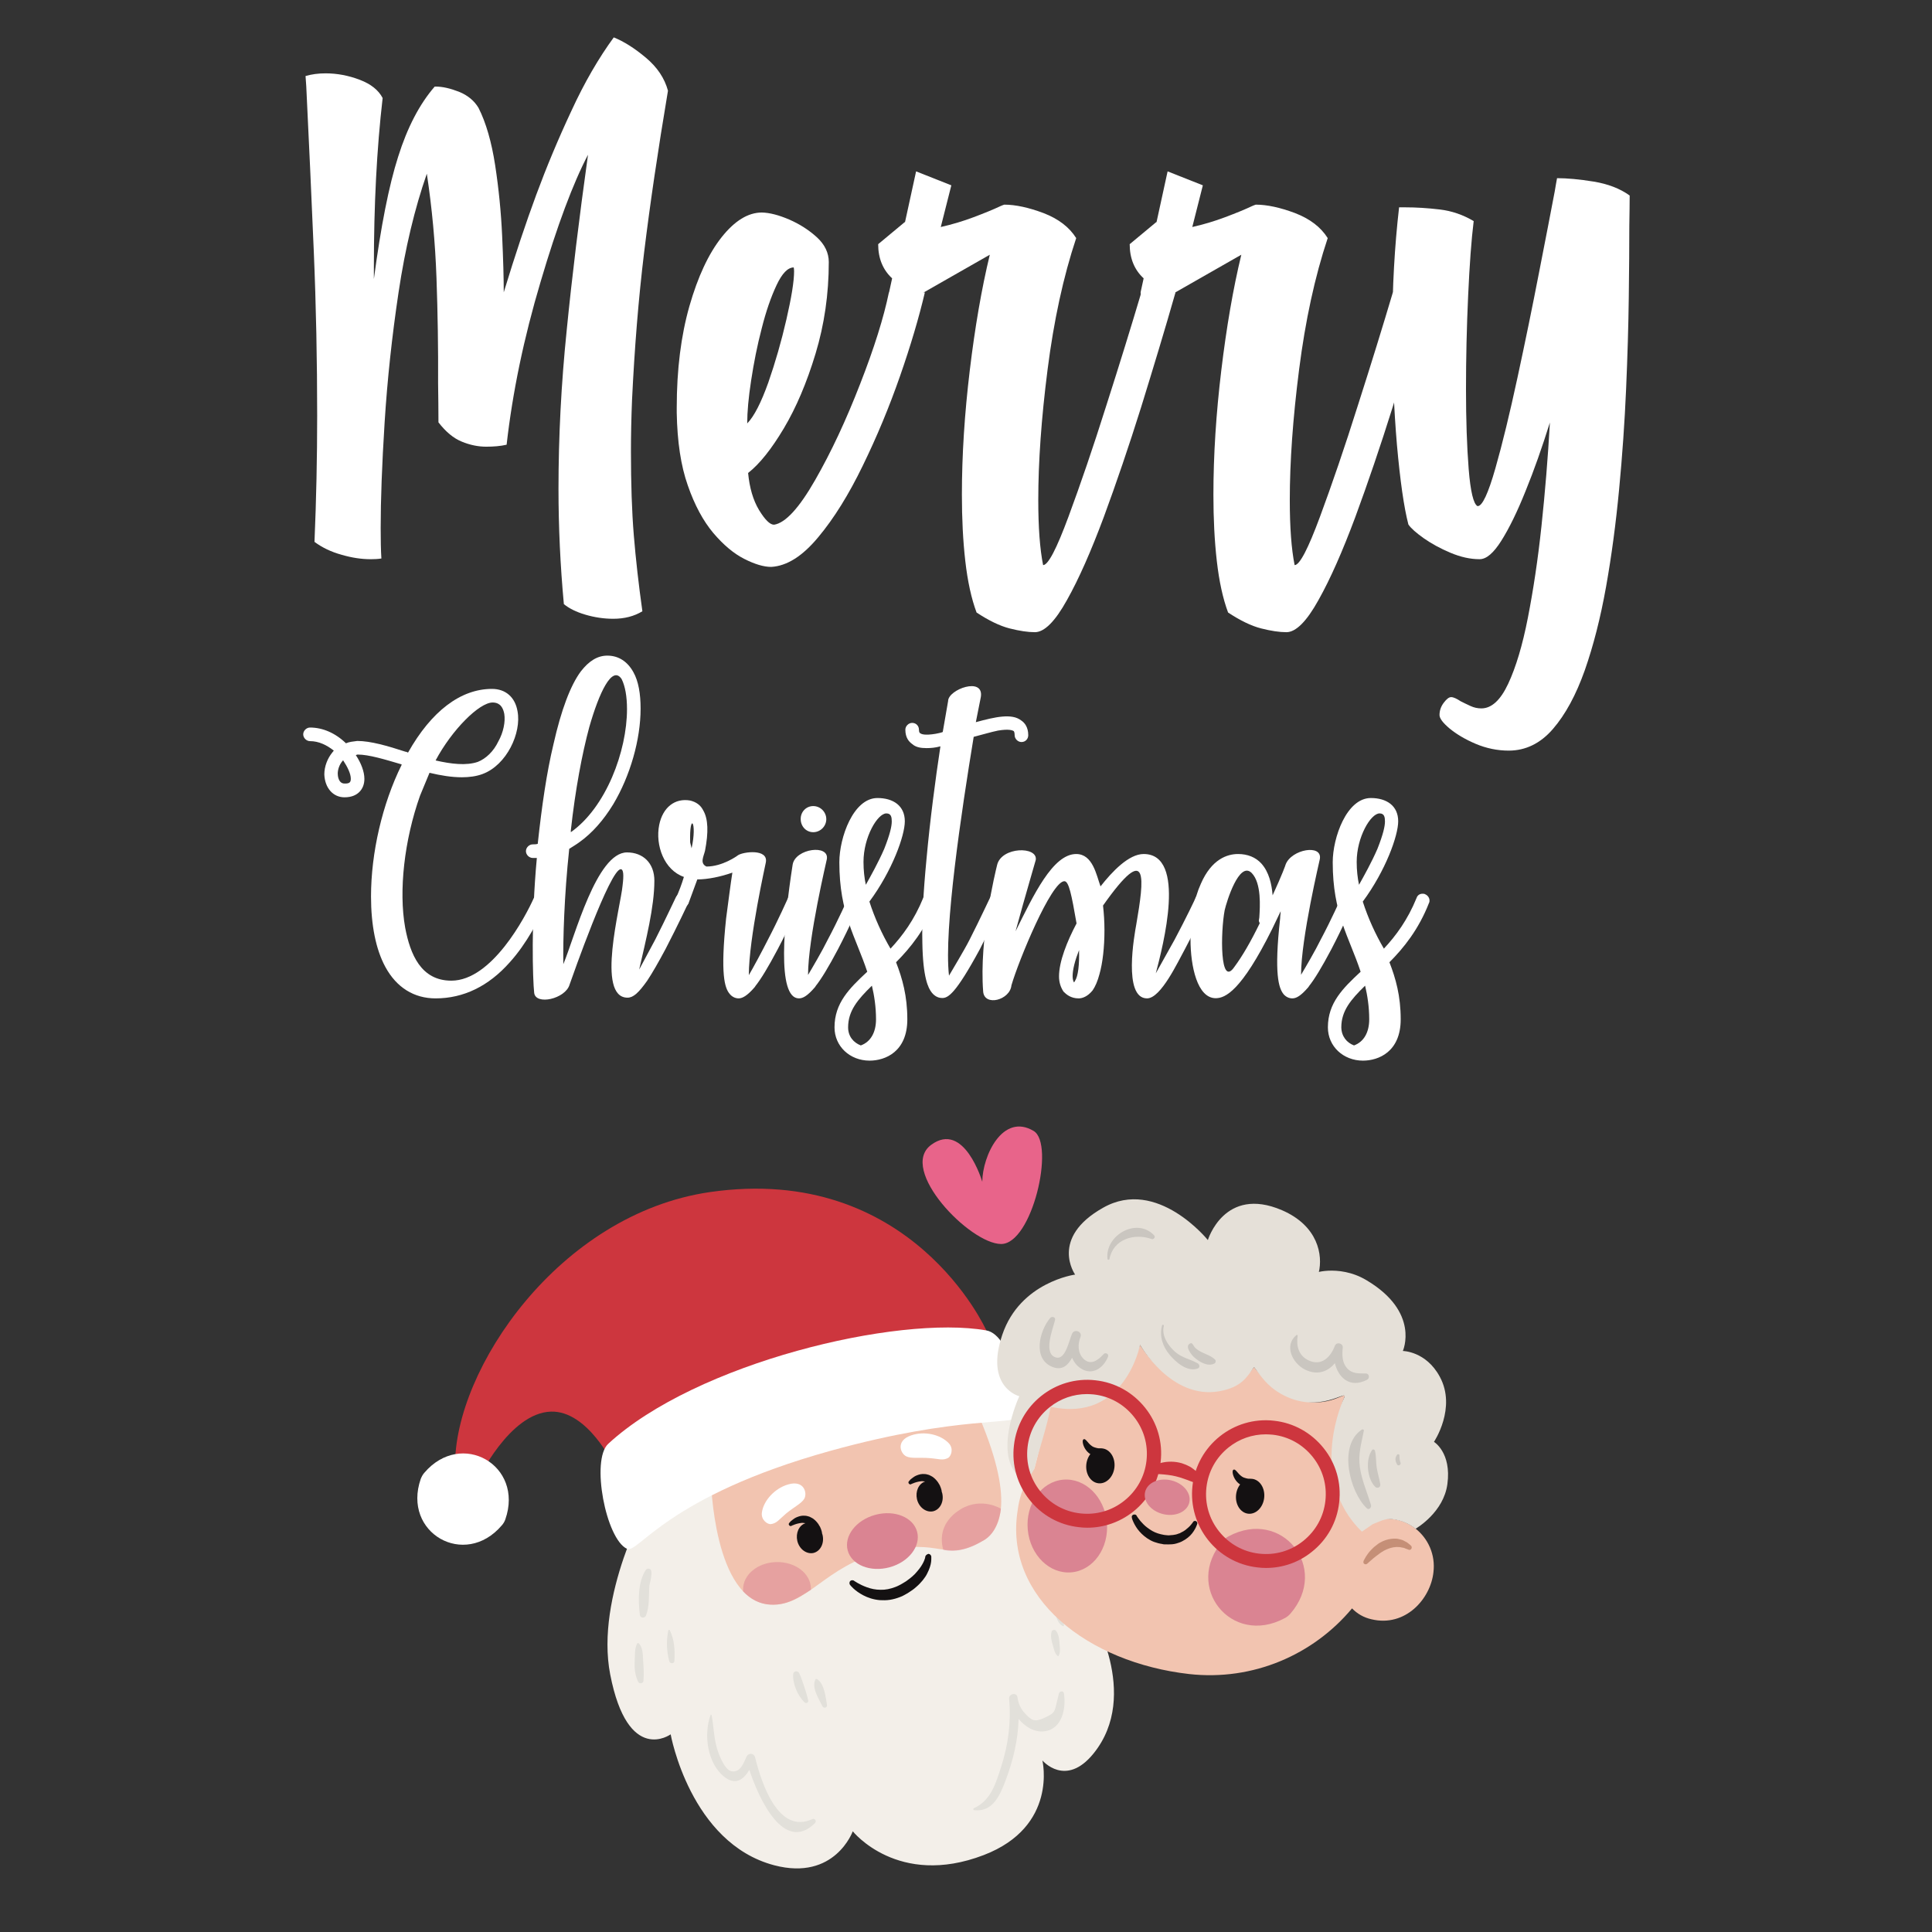
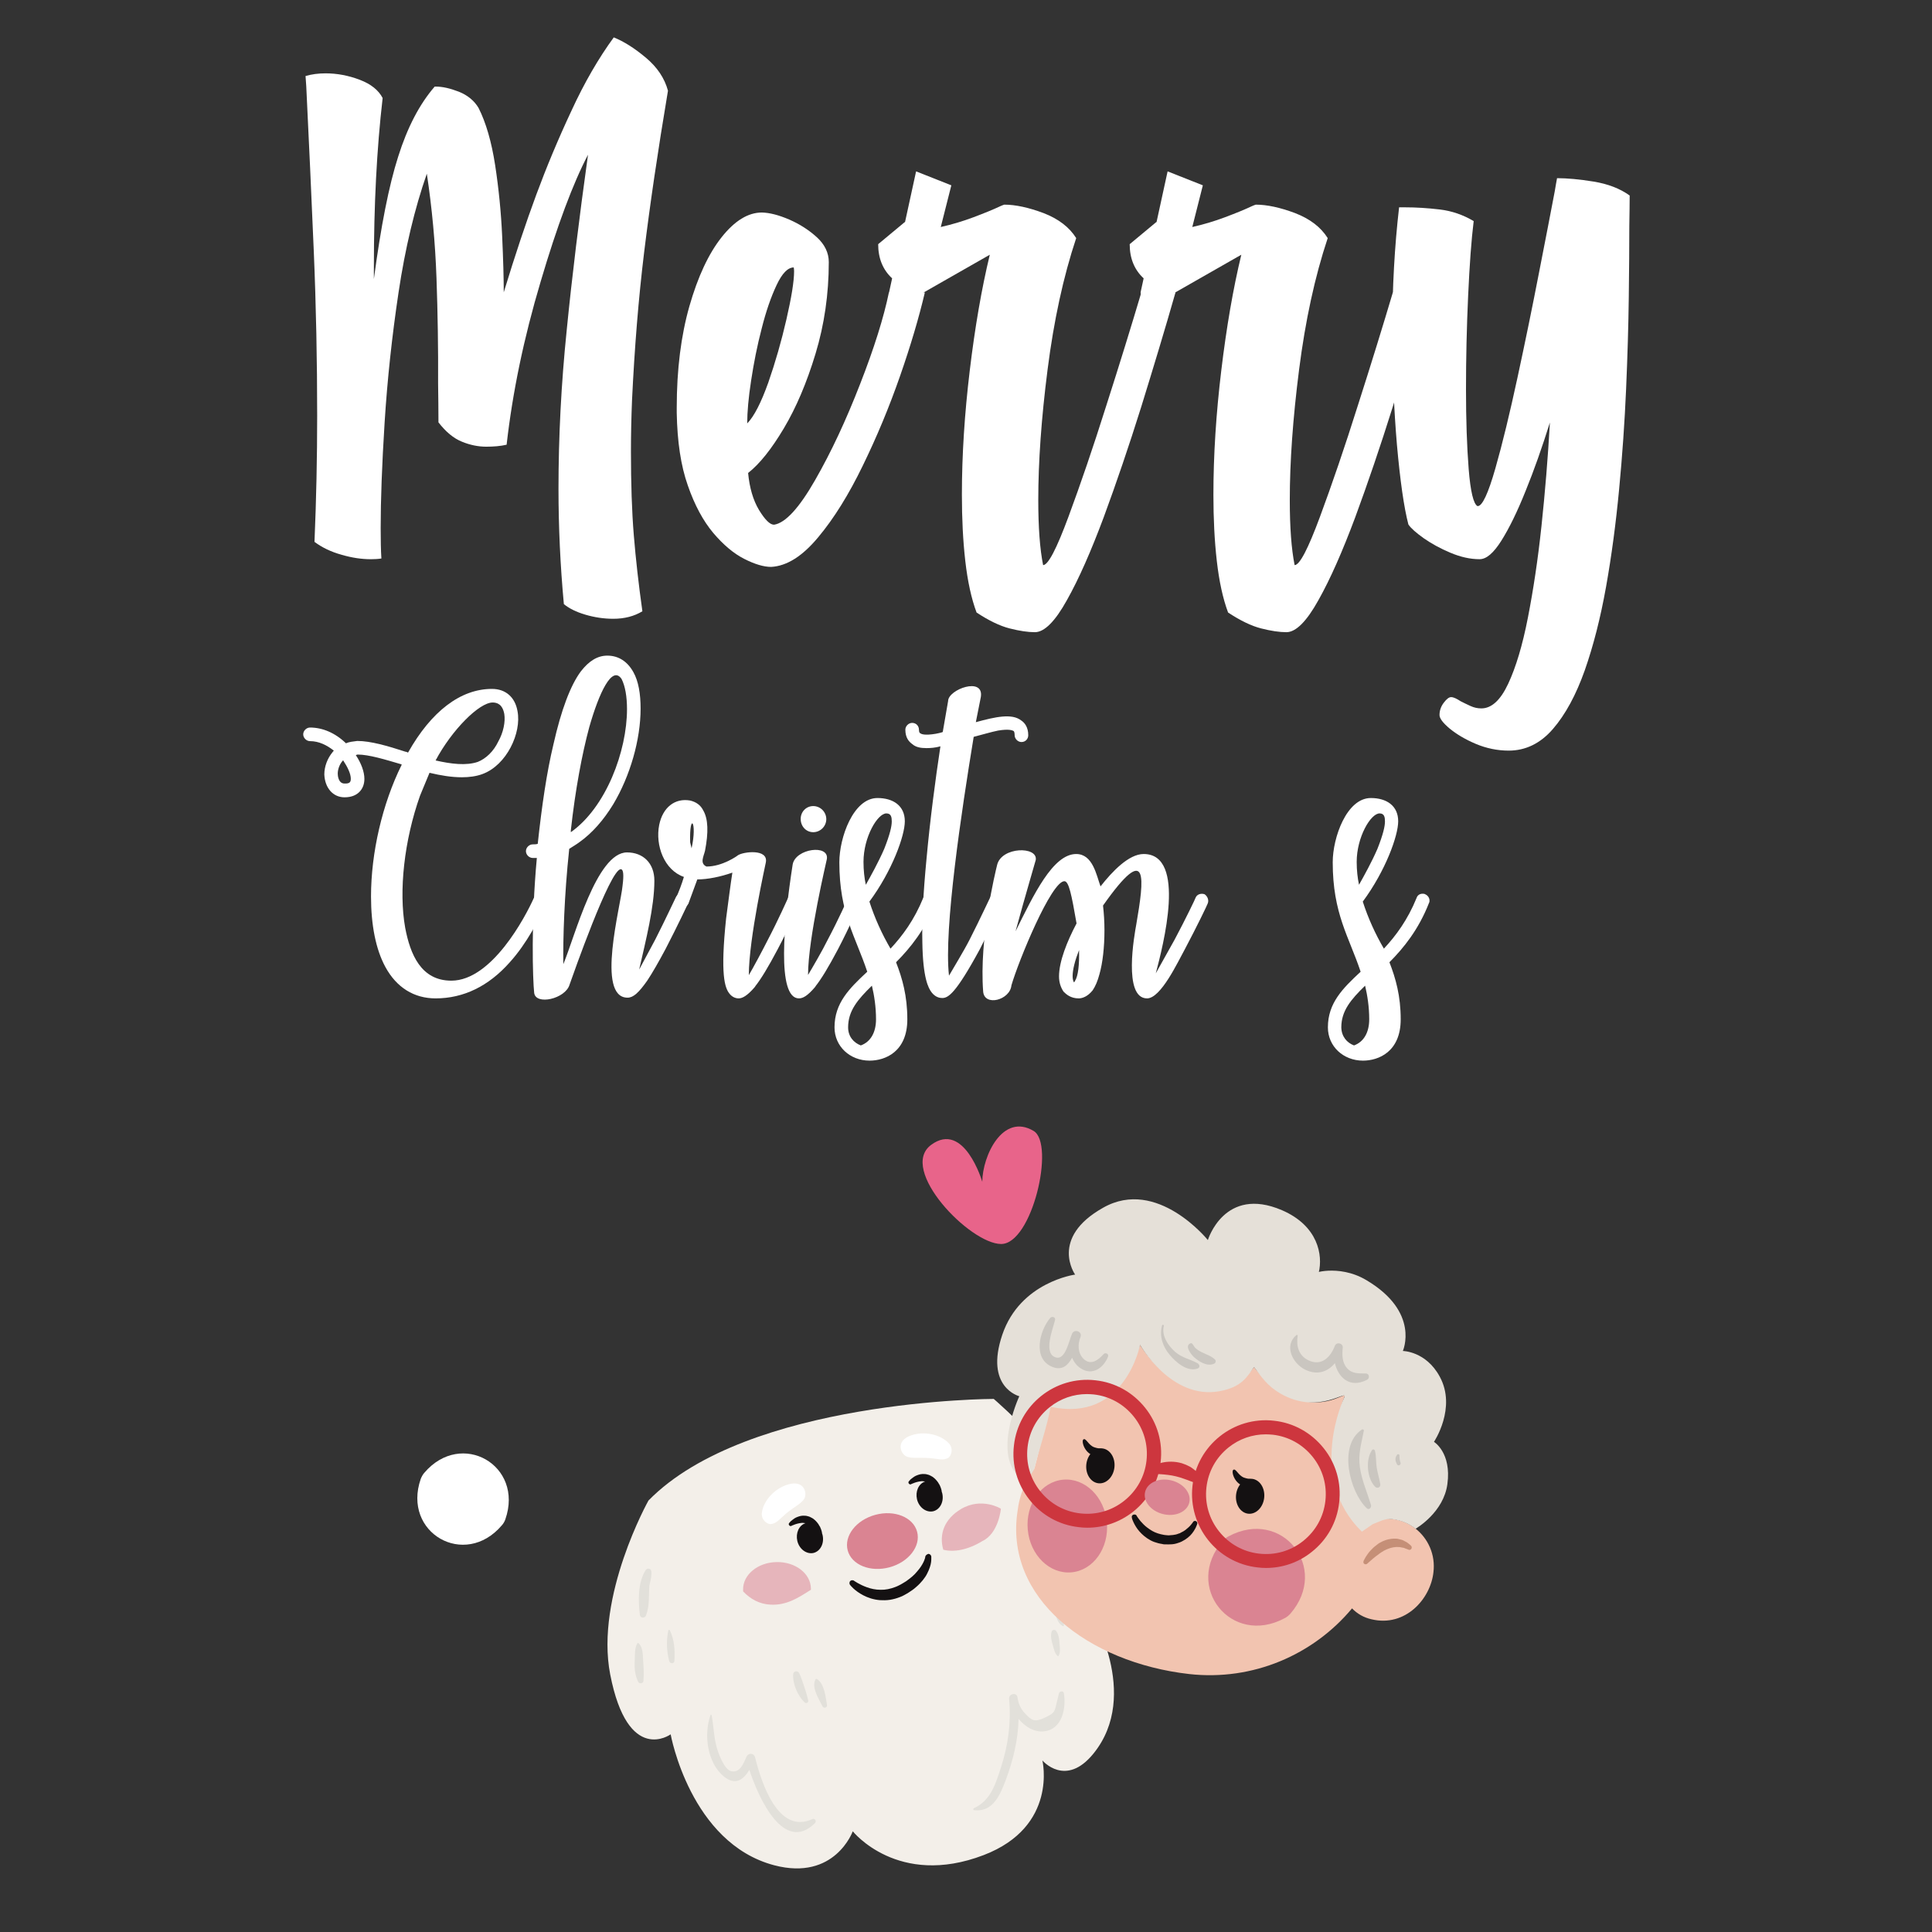
<svg xmlns="http://www.w3.org/2000/svg" version="1.1" id="Layer_1" x="0px" y="0px" viewBox="0 0 1080 1080" enable-background="new 0 0 1080 1080" xml:space="preserve">
  <rect x="0" y="0" width="1080" height="1080" fill="#333333" stroke="none" />
  <g>
    <path fill="#FFFFFF" d="M343.1,20.9c5.7,2.3,11.7,6.1,18,11.4c6.3,5.3,10.4,11.4,12.3,18.4c-5.7,33.9-10.1,63.9-13.3,90.1   c-3.2,26.2-5.4,53.8-6.8,83c-0.4,10-0.6,19.5-0.6,28.6c0,17.8,0.5,33.4,1.6,46.8c1.1,13.4,2.7,27.6,4.8,42.5   c-4.6,2.8-10,4.2-16.3,4.2c-5.3,0-10.5-0.8-15.6-2.3c-5.1-1.5-9.1-3.5-12-5.9c-2-21.6-3-43.1-3-64.5c0-28.9,1.5-58.5,4.6-88.7   c3-30.2,7-62.9,11.9-98c-8.3,15.8-17.2,39.5-26.5,71c-9.4,31.5-15.7,61.9-19,91.1c-3.5,0.8-7.3,1.1-11.4,1.1c-4.4,0-9-0.9-13.6-2.8   c-4.7-1.9-9-5.5-13.1-10.8c0-7.2-0.1-14.4-0.2-21.6c0.1-19.7-0.2-39.4-0.9-59.1c-0.7-19.7-2.5-39.1-5.4-58.3   c-6.8,19.5-12.1,41.6-15.8,66.3c-3.7,24.7-6.3,49-7.8,72.8c-1.5,23.8-2.2,43.4-2.2,58.9c0,6.8,0.1,12.5,0.4,17.1   c-1.9,0.3-3.9,0.4-5.9,0.4c-5.2,0-10.6-0.8-16.4-2.5c-5.8-1.6-10.8-4-15.1-7.2c1-23.5,1.5-47,1.5-70.5c0-30.7-0.6-61.4-1.9-92.1   c-1.3-30.7-2.7-61.4-4.2-92.1c-0.1-1.9-0.3-3.8-0.4-5.7c3.4-1,7.1-1.5,11.2-1.5c6.4,0,12.8,1.2,19.1,3.6   c6.3,2.4,10.5,5.8,12.8,10.2c-3.3,28.4-4.9,59.9-4.9,94.4v6.8c3.9-29.4,8.4-52.3,13.6-68.5c5.1-16.2,11.9-29.3,20.4-39.1h0.6   c3.8,0,8.1,1,13,2.9c4.9,2,8.5,5,10.9,9c4.2,8.3,7.3,19.1,9.3,32.1c2,13.1,3.3,26.2,3.9,39.4c0.6,13.2,0.9,23.7,0.9,31.6   c6.4-21,12.5-39.2,18.2-54.6c5.7-15.4,12.2-31,19.6-46.8C326.7,46.1,334.7,32.4,343.1,20.9z" />
    <path fill="#FFFFFF" d="M496.9,163.5H517c-3.3,14-7.9,29.6-13.9,46.8c-6,17.2-12.9,33.8-20.8,50c-7.8,16.1-16.1,29.5-24.9,40   c-8.8,10.6-17.5,16.1-26.3,16.6c-4.2,0-9.2-1.5-15.1-4.5c-5.9-3-11.6-7.8-17.3-14.5c-5.6-6.7-10.4-15.5-14.2-26.5   c-3.9-11-5.9-24.5-6.2-40.6v-2.8c0-21.5,2.4-40.4,7.1-56.9c4.7-16.4,10.7-29.3,18-38.5c7.3-9.2,14.8-13.8,22.5-13.8   c4.3,0.1,9.4,1.4,15.2,3.9c5.8,2.5,11,5.8,15.5,9.9c4.5,4.1,6.7,8.8,6.7,13.9c0,17.9-2.5,35-7.4,51.2   c-4.9,16.2-10.8,30.1-17.7,41.7c-6.9,11.6-13.6,20-20,25c0.8,8.3,2.8,15.2,6.1,20.7c3.3,5.4,6.1,8.2,8.3,8.2h0.2   c6.3-1,14-9.4,22.9-25c9-15.7,17.3-33.5,25.1-53.6C488.7,194.5,494,177.5,496.9,163.5z M417.7,236.7c3.9-4,7.8-11.7,11.8-22.9   c3.9-11.2,7.3-23,10.1-35.2c2.8-12.2,4.3-21.2,4.3-27c0-0.8-0.1-1.5-0.2-2.1c-3.3,0-6.5,3.3-9.6,9.9c-3.1,6.6-5.9,14.6-8.3,24.2   c-2.5,9.5-4.4,19.2-5.9,29C418.4,222.3,417.7,230.3,417.7,236.7z" />
    <path fill="#FFFFFF" d="M512.1,95.8l19.7,7.8l-5.9,23.3c6.2-1.4,12.3-3.2,18.4-5.5c6.1-2.3,11-4.3,14.8-6.1   c0.9-0.4,1.6-0.7,2.3-0.9c6.3,0,13.6,1.6,21.9,4.7c8.3,3.2,14.4,7.8,18.3,14c-7.2,21.6-12.5,46.1-16,73.5   c-3.5,27.4-5.2,51.7-5.2,72.9c0,15.3,0.9,27.4,2.7,36.4c2.8,0,7.5-9,14.2-27.1c6.7-18.1,13.8-38.8,21.2-62.3   c7.5-23.4,14-44.5,19.5-63h19.1c-5.9,20.7-12.4,42.1-19.2,64.1c-6.9,22-13.9,42.5-20.9,61.5c-7.1,19-13.9,34.5-20.6,46.4   c-6.6,11.9-12.6,17.9-17.9,17.9c-3.9,0-8.6-0.7-14.1-2.1c-5.5-1.4-11.7-4.4-18.5-8.9c-2.9-7.8-5-17.4-6.3-28.8   c-1.3-11.4-1.9-23.7-1.9-37c0-22.2,1.5-45.4,4.4-69.5c2.9-24.1,6.6-45.7,11.2-64.7l-36.8,21c-1.4,2.4-3.2,4.3-5.5,5.6   c-2.3,1.3-4.5,2-6.6,2c-1.9,0-3.6-0.6-5-1.8c-1.5-1.2-2.2-3.1-2.4-5.8l1.7-7.8c-5.2-4.8-7.8-11.2-7.8-19.1l14.8-12.3h0.2   L512.1,95.8z" />
    <path fill="#FFFFFF" d="M652.7,95.8l19.7,7.8l-5.9,23.3c6.2-1.4,12.3-3.2,18.4-5.5c6.1-2.3,11-4.3,14.8-6.1   c0.9-0.4,1.6-0.7,2.3-0.9c6.3,0,13.6,1.6,21.9,4.7c8.3,3.2,14.4,7.8,18.3,14c-7.2,21.6-12.5,46.1-16,73.5   c-3.5,27.4-5.2,51.7-5.2,72.9c0,15.3,0.9,27.4,2.7,36.4c2.8,0,7.5-9,14.2-27.1c6.7-18.1,13.8-38.8,21.2-62.3   c7.5-23.4,14-44.5,19.5-63h19.1c-5.9,20.7-12.4,42.1-19.2,64.1c-6.9,22-13.9,42.5-20.9,61.5c-7.1,19-13.9,34.5-20.6,46.4   c-6.6,11.9-12.6,17.9-17.9,17.9c-3.9,0-8.6-0.7-14.1-2.1c-5.5-1.4-11.7-4.4-18.5-8.9c-2.9-7.8-5-17.4-6.3-28.8   c-1.3-11.4-1.9-23.7-1.9-37c0-22.2,1.5-45.4,4.4-69.5c2.9-24.1,6.6-45.7,11.2-64.7l-36.8,21c-1.4,2.4-3.2,4.3-5.5,5.6   c-2.3,1.3-4.5,2-6.6,2c-1.9,0-3.6-0.6-5-1.8c-1.5-1.2-2.2-3.1-2.4-5.8l1.7-7.8c-5.2-4.8-7.8-11.2-7.8-19.1l14.8-12.3h0.2   L652.7,95.8z" />
    <path fill="#FFFFFF" d="M870.4,99.6c5.6,0,12.4,0.6,20.4,1.9c8,1.3,14.8,3.9,20.2,7.8c0,4.3-0.1,9.9-0.2,16.9   c0,11-0.1,24.4-0.3,40.1c-0.2,15.7-0.7,32.8-1.5,51.2c-0.8,18.4-2.1,37.1-3.9,56c-1.8,19-4.2,37.1-7.3,54.5   c-3.1,17.4-7.1,33-11.9,46.7c-4.9,13.8-10.8,24.7-17.8,32.8c-7,8.1-15.3,12.1-24.7,12.1c-6.4,0-12.6-1.3-18.5-3.8   c-5.9-2.5-10.7-5.4-14.5-8.5c-3.8-3.2-5.7-5.7-5.7-7.6c0-2.5,0.8-4.8,2.4-6.9c1.6-2.1,2.9-3.1,4.1-3.1c1.3,0,3,0.8,5.3,2.3   c1.8,0.9,3.6,1.8,5.6,2.7c2,0.9,3.9,1.3,6,1.3c5.7,0,10.7-4.6,15-13.8c4.3-9.2,8-21.5,11-36.9c3-15.4,5.6-32.4,7.6-51.3   c2-18.8,3.6-38.1,4.7-57.8c-4.4,14-8.9,26.8-13.6,38.3c-4.6,11.5-9.1,20.7-13.5,27.7c-4.4,7-8.4,10.4-12.2,10.4   c-5.2,0-10.6-1.2-16.3-3.6c-5.7-2.4-10.6-5.1-14.9-8.1c-4.2-3-7.1-5.5-8.6-7.7c-2.5-9.6-4.6-24.4-6.4-44.5c-1.7-20-2.6-41.4-2.6-64   c0-24.1,1.3-47.1,3.8-68.8h3.4c6.1,0,12.5,0.4,19.3,1.2c6.8,0.8,13.1,3,19,6.5c-1.3,10.4-2.3,24.3-3.1,41.7   c-0.8,17.4-1.2,34.9-1.2,52.3c0,17.1,0.5,31.9,1.5,44.6c1,12.6,2.7,19.5,4.9,20.7h0.2c2.5,0,5.8-7,9.8-21c4-14,8.1-31,12.4-50.9   c4.3-19.9,8.3-39.4,12-58.5c3.7-19.1,6.7-34.2,8.8-45.5C869.6,104.1,870,101.6,870.4,99.6z" />
  </g>
  <g>
    <g>
      <path fill="#F3EFE9" d="M362.5,838.8c0,0-29.9,53.4-21.4,97.2c9.9,50.9,33.8,33.5,33.8,33.5s10.9,60.8,57.9,73.2    c33.9,8.9,43.9-19,43.9-19s25.2,31.7,73.2,13.3c41.7-16,32.8-52.9,32.8-52.9s13,15.4,28.6-3.9c26.7-33-1.8-79.6-1.8-79.6    s21.4,0.2,5.2-43.6c-13.3-35.8-59.2-75-59.2-75S417.9,782.2,362.5,838.8z" />
-       <path fill="#F2C4B0" d="M397.4,826.9c0,0,1.3,68.4,33.3,70.1c20.6,1.1,30.2-21.5,62.4-29.5c33.9-8.4,33.8,6.3,56-6    c10.2-5.6,19-22.6-3.4-73.4C545.8,788,475,773.4,397.4,826.9z" />
      <ellipse transform="matrix(0.965 -0.261 0.261 0.965 -207.793 158.607)" fill="#DA8492" cx="493.4" cy="861.8" rx="20.1" ry="15.2" />
      <path fill="#FFFFFF" d="M449.6,837.8c1.8-3.2-0.1-10.6-9-8c-7.6,2.2-13.8,9.1-14.7,15.7c-0.6,4.2,3.2,6.7,5,6.5    c3.4-0.5,4.4-2.4,8.5-5.9C444,842.3,448,840.5,449.6,837.8z" />
      <path fill="#FFFFFF" d="M506.6,814.1c-3.3-1.6-6-8.7,2.7-11.7c7.5-2.6,16.5-0.5,21.1,4.4c2.9,3.1,1.2,7.3-0.4,8.2    c-3.1,1.6-5,0.5-10.3,0.1C513.8,814.6,509.5,815.5,506.6,814.1z" />
      <g>
-         <path fill="#CD363E" d="M551.3,743.6c0,0-41.8-93.6-154.6-77.2c-84.2,12.3-142.8,99.2-142.3,153c0.1,12.6,12.6,8.1,12.6,8.1     s17.7-37.7,41-38.4c20.5-0.6,34.8,29.5,34.8,29.5s39.8-3.7,129.1-30C561.2,762.3,551.3,743.6,551.3,743.6z" />
-         <path fill="#FFFFFF" d="M340,807.1c-9.8,9-1.3,53.3,10.5,58.7c6.3,2.9,22-29.3,113.8-54.8c73-20.2,103.5-13.9,105.8-19.6     c2.3-5.7-4.3-45.2-18.8-47.7C501.8,735,389.1,761.8,340,807.1z" />
        <path fill="#FFFFFF" d="M282.5,849.3c10.5-30.2-24.6-50.3-45.3-26c-0.9,1-1.5,2.2-2,3.4c-10.5,30.2,24.6,50.3,45.3,26     C281.4,851.7,282.1,850.5,282.5,849.3z" />
      </g>
      <path opacity="0.53" fill="#DB8391" d="M453.3,888c0,0.7,0.1,0,0,0.7c-7,4.4-13.5,8.8-22.6,8.3c-6.2-0.3-11.2-3.1-15.3-7.4    c0-0.3,0-0.6,0-0.9c-0.2-8.4,8.2-15.3,18.7-15.5C444.6,873,453.2,879.6,453.3,888z" />
      <path opacity="0.53" fill="#DB8391" d="M559.5,843.4c0,0-1.2,13.8-10.4,18.1c-8.2,5-16,6.3-21.8,4.8c-2.5-8.7,0.6-17.2,10-22.8    C548.8,836.8,559.5,843.3,559.5,843.4z" />
      <path fill="#E2E0DA" d="M454.1,1016.9c-19.2,8.8-28.5-20.5-32-34.5c-0.6-2.5-3.7-2.7-4.8-0.4c-1.5,3.2-3.4,9.3-8.6,8.1    c-4-1-7.4-10.6-8.2-13.8c-1.5-5.7-1.6-11.7-2.7-17.5c-0.1-0.3-0.5-0.3-0.6-0.1c-3.9,10.8-1.9,26.9,7.6,34.5    c6.4,5.1,10.9,1.5,14.1-3.8c5.5,16.7,19.5,46.6,36.6,29.8C456.7,1018.2,455.6,1016.2,454.1,1016.9z" />
      <path fill="#E2E0DA" d="M591.9,946.8c-0.3,1.6-0.8,3.1-1.1,4.6c-1.3,5.5-1,6.1-6.8,8.8c-5.6,2.6-7.2,1.8-11.3-2.7    c-2.2-2.4-3.5-5.4-3.9-8.6c-0.3-3.1-5-2.2-4.7,0.8c1.2,13-0.5,25.8-4.5,38.1c-3,9.3-5.7,18.7-15.2,23c-0.5,0.2-0.4,1.1,0.2,1.1    c10.4,1.2,14.5-8.5,17.6-16.8c4.2-11.2,6.9-22.5,7.2-34.2c3.7,4.4,8.8,7.6,14.4,6.9c10.1-1.2,12.3-13.2,10.9-21.4    C594.3,945,592.2,945.3,591.9,946.8z" />
      <path fill="#E2E0DA" d="M590.3,911.6c-0.6-0.8-2.1-0.5-2.4,0.4c-0.8,2.8-0.1,5.2,0.7,7.9c0.6,2,1,4.7,2.8,5.9    c0.1,0.1,0.3,0,0.3-0.1c1.2-1.8,0.8-4.5,0.6-6.6C592.1,916.4,592,913.9,590.3,911.6z" />
      <path fill="#E2E0DA" d="M593.8,897.4c-0.3-1-0.9-1.6-2-1.8c-0.4-0.1-0.8,0-1.2,0.2c-0.6,0.3-1.3,1-1.2,1.8    c0.1,3.5,1.2,9.6,4.7,11.4c0.3,0.1,0.6,0,0.6-0.3c0.2-1.7,0-3.5-0.2-5.2C594.2,901.5,594.4,899.4,593.8,897.4z" />
      <path fill="#E2E0DA" d="M572.5,816.9c-1.1-0.9-2.9,0.6-2.1,1.8c2.2,3.7,4.3,7.4,6.3,11.1c1.8,3.3,3.2,6.5,6.1,8.9    c1.1,0.9,2.7-0.3,2.5-1.6C584.1,830,577.9,821.6,572.5,816.9z" />
      <path fill="#E2E0DA" d="M589.7,849.7c-0.2-0.1-0.4,0-0.5,0.2c-1.9,2.8,0.5,6.2,2.2,8.4c0.7,0.9,2.1,0.1,2-0.9    C593.1,854.5,592.5,851,589.7,849.7z" />
      <path fill="#E2E0DA" d="M363,877c-0.1,0-0.3,0-0.4-0.1c-0.6-0.1-1.3,0.2-1.6,0.7c-4.5,6.9-4.3,17.3-3.3,25.2    c0.2,1.8,2.8,1.9,3.4,0.3c2.1-5.4,1.5-11.1,1.9-16.8C363.3,884.9,365.5,877.3,363,877z" />
      <path fill="#E2E0DA" d="M357,918.6c-0.2-0.2-0.5-0.2-0.7,0c-1.7,2.8-1.3,7-1.5,10.3c-0.2,4,0.2,7.5,1.9,11.2c0.7,1.4,2.9,1,3-0.5    c0.3-3.9,0.1-7.6-0.2-11.6C359.3,924.9,359.4,920.8,357,918.6z" />
      <path fill="#E2E0DA" d="M374.4,911.3c-0.2-0.4-0.7-0.2-0.8,0.1c-1.2,5.9-1,11.4,0.5,17.2c0.4,1.5,2.8,1.6,2.9-0.1    C377.3,922.5,377.1,916.8,374.4,911.3z" />
      <path fill="#E2E0DA" d="M449.5,942.6c-0.9-2.4-1.6-5.1-2.8-7.4c-0.8-1.4-3.1-1.2-3.3,0.6c-0.4,5.4,2.5,12.1,6.3,15.8    c0.8,0.8,2.3,0.3,2.1-1C451.2,947.9,450.4,945.3,449.5,942.6z" />
      <path fill="#E2E0DA" d="M456.7,938.6c-0.4-0.2-0.7-0.1-0.9,0.3c-2.3,4.6,2.1,11,4,15c0.7,1.3,2.8,0.7,2.5-0.8    C461.5,948.7,460.9,941.2,456.7,938.6z" />
      <path fill="#141112" d="M517.2,870.5c0,0,0,0.2-0.1,0.5c-0.1,0.3-0.3,0.8-0.5,1.4c-0.5,1.2-1.4,2.9-2.8,4.7    c-0.7,0.9-1.5,1.8-2.4,2.8c-0.9,0.9-2,1.9-3.1,2.7c-1.1,0.9-2.4,1.8-3.7,2.5c-0.8,0.5-1.4,0.8-2,1.1c-0.7,0.3-1.3,0.7-2,0.9    c-2.8,1.1-5.7,1.7-8.4,1.6c-2.8,0-5.4-0.6-7.6-1.4c-2.2-0.8-4-1.7-5.2-2.4c-1.2-0.7-1.8-1.1-1.8-1.1c-0.6-0.6-1.7-0.6-2.3,0    c-0.6,0.6-0.6,1.7,0,2.3c0,0,0.6,0.8,1.8,1.9c1.2,1.1,3,2.5,5.5,3.8c2.5,1.3,5.6,2.4,9.3,2.7c1.8,0.1,3.7,0.1,5.6-0.2    c1.9-0.3,3.7-0.8,5.5-1.5c0.9-0.3,1.7-0.7,2.6-1.2c0.9-0.5,1.8-1,2.4-1.4c1.6-1,3-2,4.3-3.2c1.3-1.1,2.5-2.4,3.5-3.6    c1-1.3,1.9-2.5,2.5-3.8c1.3-2.5,2-4.8,2.2-6.5c0.1-0.8,0.1-1.5,0.1-2c0-0.5,0-0.8,0-0.8c0-0.9-0.7-1.6-1.6-1.7    C518,868.9,517.2,869.6,517.2,870.5z" />
      <path fill="#141112" d="M457.5,852c-0.3-0.5-0.8-1-1.3-1.6c-0.4-0.5-1.1-1-1.7-1.5c-0.7-0.4-1.4-0.8-2.1-1.1    c-0.8-0.2-1.6-0.5-2.4-0.5c-0.8-0.1-1.6,0-2.3,0.1c-0.7,0.2-1.4,0.3-2,0.6c-0.6,0.2-1.1,0.5-1.6,0.8c-0.9,0.6-1.6,1.2-2.1,1.6    c-0.4,0.4-0.7,0.8-0.7,0.8c-0.5,0.4-0.5,1.1-0.1,1.5c0.4,0.5,1.1,0.5,1.5,0.1c0,0,0.3-0.1,0.8-0.3c0.5-0.2,1.2-0.5,2-0.7    c0.4-0.1,0.9-0.2,1.3-0.3c0.5-0.1,0.9-0.1,1.4-0.2c0.5,0,1,0,1.4,0.1c0.2,0,0.4,0,0.6,0.1c-3.6,1.2-5.5,5.5-4.5,9.9    c1.1,4.6,5.2,7.6,9.1,6.7c3.9-1,6.1-5.5,5-10.1c-0.1-0.3-0.2-0.6-0.3-0.9c0-0.1,0-0.2,0-0.3c0,0-0.1-0.3-0.2-0.9    c-0.2-0.6-0.4-1.4-0.9-2.4C458.1,853.1,457.8,852.5,457.5,852z" />
      <path fill="#141112" d="M524.4,828.7c-0.3-0.5-0.8-1-1.3-1.6c-0.4-0.5-1.1-1-1.7-1.5c-0.7-0.4-1.4-0.8-2.1-1.1    c-0.8-0.2-1.6-0.5-2.4-0.5c-0.8-0.1-1.6,0-2.3,0.1c-0.7,0.2-1.4,0.3-2,0.6c-0.6,0.2-1.1,0.5-1.6,0.8c-0.9,0.6-1.6,1.2-2.1,1.6    c-0.4,0.4-0.7,0.8-0.7,0.8c-0.5,0.4-0.5,1.1-0.1,1.5c0.4,0.5,1.1,0.5,1.5,0.1c0,0,0.3-0.1,0.8-0.3c0.5-0.2,1.2-0.5,2-0.7    c0.4-0.1,0.9-0.2,1.3-0.3c0.5-0.1,0.9-0.1,1.4-0.2c0.5,0,1,0,1.4,0.1c0.2,0,0.4,0,0.6,0.1c-3.6,1.2-5.5,5.5-4.5,9.9    c1.1,4.6,5.2,7.6,9.1,6.7c3.9-1,6.1-5.5,5-10.1c-0.1-0.3-0.2-0.6-0.3-0.9c0-0.1,0-0.2,0-0.3c0,0-0.1-0.3-0.2-0.9    c-0.2-0.6-0.4-1.4-0.9-2.4C525,829.8,524.8,829.3,524.4,828.7z" />
    </g>
    <g>
      <g>
        <path fill="#F2C4B0" d="M791.3,854.5C791.3,854.5,791.3,854.5,791.3,854.5c-3.7-2.9-8.2-4.9-13.1-5.4c-4.1-0.5-8,0.1-11.7,1.4     l0-1c-31.2-30.4-15.1-68.2-15.1-68.2c2.5-5.5-11.5,10.2-33.4-2.4c-7.2-4.2-13-9.4-17-14.7c-3.8,5.2-9.7,9.7-18.3,12     c-26.6,7.1-45.5-24.5-45.5-24.5s-8,34.5-49.5,32.5c-2.7,7.5-6.6,26.3-9.4,36.5c-0.2,0.6-7.8,9.8-9.4,23.5     c-7.9,49.1,39.5,85.2,95.8,91.6c35.8,4,69.5-10.8,91.1-36.7c2.8,2.9,6.4,5.1,10.9,6.1c18.9,4.5,33-11.4,34.6-26.3     C802.5,869.2,798.4,860.1,791.3,854.5z" />
-         <path fill="#E5E0D8" d="M801.6,806c0,0,12.8-19,3.2-36.5c-7.7-14.2-20.6-14.3-20.6-14.3s9.8-21.7-20.4-39.6     c-15.9-9.5-32.1-3.1-26.6-4.3c2.3-9.5-0.2-26-20.6-34.8c-32.2-13.8-41.4,16.7-41.4,16.7s-28.3-35.2-58.5-18.1     c-30.3,17-15.7,37.4-15.7,37.4s-30.7,4.1-40.7,33.6c-10,29.5,9.5,34.4,9.5,34.4s-17.2,36.9,3.8,47.7c0,0,4.6-6.7,4.7-7.4     c2.1-9.4,7.1-23.3,9-34.4c41.6,9.1,50-34.6,50-34.6s17.4,30.8,44.4,25.9c12.6-2.3,15.5-8.2,19.3-13.5c4,5.3,7.4,10.5,14.6,14.7     c21.8,12.7,38.3-3.1,35.8,2.4c0,0-21.3,44.5,9.9,74.9l6.1-4.2c3.6-1.3,6.7-3.3,10.8-2.8c5,0.6,9.5,2.5,13.1,5.4c0,0,0,0,0,0     c0.8-0.5,15.7-9.3,17.8-25C811.5,812,801.6,806,801.6,806z" />
+         <path fill="#E5E0D8" d="M801.6,806c0,0,12.8-19,3.2-36.5c-7.7-14.2-20.6-14.3-20.6-14.3s9.8-21.7-20.4-39.6     c-15.9-9.5-32.1-3.1-26.6-4.3c2.3-9.5-0.2-26-20.6-34.8c-32.2-13.8-41.4,16.7-41.4,16.7s-28.3-35.2-58.5-18.1     c-30.3,17-15.7,37.4-15.7,37.4s-30.7,4.1-40.7,33.6c-10,29.5,9.5,34.4,9.5,34.4s-17.2,36.9,3.8,47.7c0,0,4.6-6.7,4.7-7.4     c2.1-9.4,7.1-23.3,9-34.4c41.6,9.1,50-34.6,50-34.6s17.4,30.8,44.4,25.9c12.6-2.3,15.5-8.2,19.3-13.5c4,5.3,7.4,10.5,14.6,14.7     c21.8,12.7,38.3-3.1,35.8,2.4c0,0-21.3,44.5,9.9,74.9l6.1-4.2c3.6-1.3,6.7-3.3,10.8-2.8c5,0.6,9.5,2.5,13.1,5.4c0,0,0,0,0,0     c0.8-0.5,15.7-9.3,17.8-25C811.5,812,801.6,806,801.6,806" />
      </g>
      <path fill="#DA8492" d="M721.3,902.1c22.2-25.6-4.6-59.3-34.5-43.3c-1.2,0.6-2.3,1.5-3.2,2.5c-22.2,25.6,4.6,59.3,34.5,43.3    C719.3,904,720.4,903.1,721.3,902.1z" />
      <ellipse transform="matrix(0.996 -8.997050e-002 8.997050e-002 0.996 -74.324 57.137)" fill="#DA8492" cx="596.6" cy="853" rx="22.2" ry="26" />
      <g>
        <ellipse transform="matrix(0.994 0.112 -0.112 0.994 95.658 -63.733)" fill="#141112" cx="614.9" cy="819.2" rx="7.9" ry="9.8" />
        <path fill="#141112" d="M618.3,811.3c0.2-1.7-3.5-1.1-6.7-2.3c-3.2-1.2-4.5-5.2-5.9-4.4c-1.4,0.7,0.4,7.6,5.7,9.1     C616.7,815.1,618.1,812.9,618.3,811.3z" />
      </g>
      <g>
        <ellipse transform="matrix(0.994 0.112 -0.112 0.994 98.076 -73.003)" fill="#141112" cx="698.6" cy="836.2" rx="7.9" ry="9.8" />
        <path fill="#141112" d="M702.1,828.3c0.2-1.7-3.5-1.1-6.7-2.3c-3.2-1.2-4.5-5.2-5.9-4.4c-1.4,0.7,0.4,7.6,5.7,9.1     C700.4,832.1,701.9,829.8,702.1,828.3z" />
      </g>
      <path fill="#141112" d="M635.4,847.3c0,0,0.1,0.2,0.2,0.4c0.2,0.2,0.4,0.6,0.7,1c0.6,0.9,1.6,2.1,2.9,3.4c0.7,0.7,1.4,1.3,2.2,1.9    c0.8,0.6,1.7,1.2,2.7,1.8c1.9,1.1,4.2,1.8,6.5,2.2l0.7,0.1l1,0.1c0.7,0.1,1.3,0.1,1.8,0c1,0,2.2-0.2,3.2-0.4    c0.5-0.1,1-0.3,1.5-0.5c0.5-0.1,1-0.3,1.4-0.6c0.9-0.4,1.7-0.9,2.4-1.4c1.4-1.1,2.5-2.1,3.2-3c0.7-0.8,1-1.3,1-1.3    c0.3-0.7,1.1-1,1.7-0.7c0.7,0.3,1,1.1,0.7,1.7c0,0-0.2,0.8-0.8,2c-0.6,1.1-1.5,2.8-3.1,4.4c-0.8,0.8-1.8,1.6-2.9,2.3    c-1.1,0.7-2.4,1.4-3.8,1.8c-1.4,0.5-2.8,0.8-4.5,0.8c-0.9,0.1-1.5,0-2.2,0l-1,0c-0.6,0-0.8-0.1-1.2-0.2c-1.5-0.2-3-0.6-4.4-1.1    c-1.4-0.5-2.7-1.2-3.9-2c-2.4-1.6-4.2-3.5-5.5-5.2c-1.3-1.8-2.1-3.4-2.6-4.6c-0.3-0.6-0.4-1.1-0.5-1.4c-0.1-0.3-0.1-0.5-0.1-0.5    c-0.2-0.7,0.2-1.4,0.9-1.6C634.5,846.5,635.1,846.7,635.4,847.3L635.4,847.3z" />
      <g>
        <path fill="#CD363E" d="M607.8,854c-1.6,0-3.1-0.1-4.7-0.3c-11-1.2-20.8-6.7-27.6-15.3s-10-19.4-8.7-30.4     c2.5-22.6,23-39,45.6-36.4c11,1.2,20.8,6.7,27.7,15.3c6.9,8.6,10,19.4,8.7,30.4l0,0c-1.2,11-6.7,20.8-15.3,27.7     C626,850.9,617.1,854,607.8,854z M607.6,779.3c-7.5,0-14.8,2.5-20.8,7.3c-7,5.6-11.4,13.5-12.4,22.4c-1,8.9,1.5,17.6,7.1,24.6     c5.6,7,13.5,11.4,22.4,12.4c8.9,1,17.6-1.5,24.6-7.1c7-5.6,11.4-13.5,12.4-22.4l0,0c1-8.9-1.5-17.6-7.1-24.6     c-5.6-7-13.5-11.4-22.4-12.4C610.1,779.4,608.9,779.3,607.6,779.3z" />
        <path fill="#CD363E" d="M707.7,876.5c-1.6,0-3.1-0.1-4.7-0.3c-22.6-2.5-38.9-23-36.4-45.6c2.5-22.6,23-39,45.6-36.4     c11,1.2,20.8,6.7,27.7,15.3c6.9,8.6,10,19.4,8.7,30.4c-1.2,11-6.7,20.8-15.3,27.6C726,873.4,717,876.5,707.7,876.5z M707.6,801.8     c-7.5,0-14.8,2.5-20.8,7.3c-7,5.6-11.4,13.5-12.4,22.4c-1,8.9,1.5,17.6,7.1,24.6c5.6,7,13.5,11.4,22.4,12.4     c8.9,1,17.6-1.5,24.6-7.1c7-5.6,11.4-13.5,12.4-22.4l0,0c1-8.9-1.5-17.6-7.1-24.6c-5.6-7-13.5-11.4-22.4-12.4     C710.1,801.9,708.8,801.8,707.6,801.8z" />
        <path fill="#CD363E" d="M643.6,820.2c0,0,0.5-0.3,1.2-0.8c0.8-0.4,1.9-1,3.4-1.4c2.9-0.9,7-1.3,11-0.4c1,0.2,2,0.5,2.9,0.9     c1,0.3,1.8,0.8,2.7,1.2c0.9,0.4,1.6,1,2.3,1.5c0.7,0.5,1.3,1,1.9,1.6c1.1,1,1.9,2,2.4,2.7c0.5,0.7,0.8,1.1,0.8,1.1     c0.6,1,0.2,2.3-0.8,2.8c-0.5,0.3-1.1,0.4-1.7,0.2l-0.3-0.1c0,0-0.4-0.1-1.1-0.4c-0.3-0.1-0.8-0.3-1.2-0.5c-0.4-0.2-1-0.4-1.6-0.6     c-0.6-0.2-1.1-0.5-1.8-0.7c-0.7-0.2-1.3-0.5-2-0.7c-0.7-0.2-1.4-0.5-2.1-0.7c-0.7-0.2-1.4-0.4-2.2-0.6c-1.5-0.4-3-0.6-4.4-0.8     c-1.5-0.2-2.8-0.3-4.1-0.4c-1.2-0.1-2.3-0.1-3-0.1c-0.7,0-1.1-0.1-1.1,0c-1,0.4-2.2-0.2-2.5-1.2     C642,821.7,642.5,820.5,643.6,820.2z" />
      </g>
      <ellipse transform="matrix(0.972 0.235 -0.235 0.972 214.814 -129.863)" fill="#DA8492" cx="652.6" cy="836.9" rx="12.7" ry="9.7" />
      <path fill="#C58F77" d="M762.2,872.7c0,0,0.2-0.5,0.6-1.2c0.4-0.8,1-1.8,1.9-3c0.4-0.6,0.9-1.2,1.5-1.8c0.6-0.6,1.2-1.3,1.9-1.9    c0.7-0.6,1.5-1.2,2.3-1.8c0.8-0.6,1.8-1,2.7-1.5c1-0.4,2-0.8,3-1c1.1-0.2,2.1-0.4,3.1-0.4c1,0,2,0,2.9,0.3    c0.9,0.2,1.8,0.4,2.5,0.8c0.7,0.4,1.4,0.7,1.9,1c0.5,0.4,0.9,0.7,1.3,1c0.7,0.6,1,0.9,1,0.9c0.5,0.5,0.5,1.4,0,1.9    c-0.4,0.4-0.9,0.5-1.4,0.3l-0.2-0.1c0,0-0.4-0.1-1.1-0.4c-0.4-0.1-0.8-0.3-1.2-0.5c-0.5-0.1-1-0.2-1.6-0.3    c-0.6-0.2-1.2-0.2-1.8-0.2c-0.6-0.1-1.3,0-2,0.1c-0.7,0-1.4,0.3-2.1,0.4c-0.7,0.2-1.4,0.5-2.2,0.8c-0.7,0.4-1.5,0.6-2.1,1.1    c-0.7,0.4-1.4,0.8-2,1.3c-1.3,0.9-2.5,1.9-3.5,2.7c-1,0.9-1.8,1.6-2.4,2.1c-0.6,0.5-0.9,0.8-0.9,0.8c-0.5,0.5-1.4,0.5-1.9-0.1    C762.1,873.7,762.1,873.1,762.2,872.7z" />
      <path fill="#CAC6C0" d="M616.9,757c-3.1,3.4-7.2,6.5-11.2,2.6c-3.3-3.3-3.3-8.2-1.7-12.2c1.2-3-3.3-4.8-4.7-1.9    c-1.6,3.5-3.6,14.5-8.7,13.4c-8-1.7-1.8-16.6-0.8-21.1c0.3-1.6-1.8-2.1-2.7-1.1c-6.1,7.2-10.1,23.1,1.4,27.5c5.3,2,8.5-1,10.8-5.2    c1,2.3,2.5,4.4,4.8,5.9c6.5,4.3,12.8-0.2,15.3-6.5C620,756.8,617.9,755.8,616.9,757z" />
      <path fill="#CAC6C0" d="M669.5,762.1c-4.3-2.4-8.7-3-12.6-6.4c-4-3.6-7.7-9-6.3-14.6c0.1-0.5-0.8-0.8-1-0.2    c-1.6,6,0.3,11.7,4.2,16.4c3.5,4.2,9.9,9.8,15.7,7.7C671,764.5,670.6,762.7,669.5,762.1z" />
      <path fill="#CAC6C0" d="M679.3,760.1c-2.2-2.2-5-2.9-7.7-4.3c-1.2-0.6-2.5-1.4-3.5-2.4c-0.7-0.7-1-1.7-1.8-2.4    c-0.2-0.2-0.6-0.2-0.8-0.1c-3.6,1.4,0.5,6.4,1.9,7.7c2.8,2.5,7.4,5.5,11.3,3.7C679.5,762,679.9,760.8,679.3,760.1z" />
      <path fill="#CAC6C0" d="M763.6,767.8c-4-0.1-7.8,0.3-10.7-3.1c-2.7-3.1-2.7-7.5-2.3-11.3c0.3-2.5-3.4-3.5-4.4-1.1    c-2.4,6.4-7.5,11.5-14.6,8.2c-5.6-2.6-7.1-8-6.2-13.8c0.1-0.4-0.4-0.6-0.7-0.4c-7.1,5.9-2.2,15.8,4.8,19.3    c6.9,3.4,12.8,1.2,16.7-3.6c1.9,8,8.3,14.2,17.8,9.4C765.8,770.7,765.6,767.9,763.6,767.8z" />
      <path fill="#CAC6C0" d="M766.4,841.3c-2.1-6.9-5.1-13.7-6.2-20.9c-1.1-7.5,0.8-13.4,2.2-20.6c0.1-0.7-0.7-1-1.2-0.6    c-13.3,8.9-6.7,34.8,2.8,43.9C765.3,844.4,766.8,842.6,766.4,841.3z" />
      <path fill="#CAC6C0" d="M771.6,829.8c-0.5-3.2-1.5-6.2-2-9.3c-0.5-3.1-0.2-6.4-1-9.5c-0.2-0.7-1.1-1.1-1.6-0.4    c-3.8,5.3-2.8,16,1.7,20.5C769.7,832.2,771.8,831.6,771.6,829.8z" />
      <path fill="#CAC6C0" d="M782.9,817.7c-0.5-1.3-0.6-2.8-0.6-4.2c0-0.6-0.9-0.8-1.3-0.3c-1.4,1.8-1.1,3.7,0.1,5.6    C781.8,819.7,783.3,818.7,782.9,817.7z" />
-       <path fill="#CAC6C0" d="M645.2,690.6c-9.7-10.4-27.7,0-26.1,13.2c0.1,0.6,1,0.5,1.1,0c2.1-11.1,13.8-14.6,23.5-11.2    C644.8,693.1,646.1,691.6,645.2,690.6z" />
    </g>
    <path fill="#E8648A" d="M549.1,660.6c0,0-10.1-34.3-28.6-20.6c-18.5,13.7,21.6,55.3,39.1,55.4c17.4,0.1,30.3-56,18.2-63.2   C560.5,621.9,549.2,646.2,549.1,660.6z" />
  </g>
  <g>
    <path fill="#FFFFFF" d="M305.5,505.1c-4.3,8.8-10.8,22.1-20.6,32.9c-11.8,13.3-25.8,20.1-41.4,20.1c-12,0-21.8-6-28.1-17.6   c-5.3-9.8-8-23.3-8-39.4c0-24.3,6.3-51.7,17.1-73.5v-0.3c-9.5-2.8-18.3-5.5-24.6-5.5c-0.3,0-0.8,0.3-1,0.3c3,4.5,4.8,9.3,4.8,13.3   c0,3-1,5.5-2.8,7.3c-1.5,1.5-4,3-8.3,3c-6.5,0-11-5.3-11.3-12.8c0-4.5,1.8-9,4.5-12.3l0.8-1c-3.8-3-8.3-5.3-13.3-5.3   c-2,0-3.8-1.8-3.8-3.8c0-2,1.8-3.8,3.8-3.8c7,0,14.1,3,20.1,8.8c1.8-0.8,4-1,6.3-1.3c7.5,0,17.1,2.8,26.9,6c0.5,0,1,0.3,1.5,0.5   c13-23.1,29.4-35.6,46.9-35.6c7.8,0,13,4.8,14.3,12.5c2.3,12-6,30.1-19.6,35.1c-3.5,1.3-7.5,1.8-11.5,1.8c-5.8,0-11.8-1-18.1-2.5   l-5.3,12.8c-8.8,24.8-12,53.2-8.3,73.8c2.8,14.8,8.8,29.6,25.8,29.6c22.6,0,41.4-35.6,46.2-46.4c1-1.8,3.3-2.5,5-1.8   C305.5,500.8,306.3,503.1,305.5,505.1z M196.1,435.3c0-2.8-1.8-6.5-4.3-10.3c-2.3,2.5-3,5.5-3,7.5c0,1,0.3,5.5,3.8,5.5   C195.6,438.1,196.1,437.1,196.1,435.3z M275.4,392.7c-7.5,0-22.8,15.3-31.9,32.4c8.8,2,17.1,3,23.6,0.8c4.5-1.8,8.8-5.8,11.5-11.5   c2.8-5,4-11,3.3-15.3C280.9,393.7,277.9,392.7,275.4,392.7z" />
    <path fill="#FFFFFF" d="M384.6,505.1c0,0-6,12.8-12.5,25.3c-4,7.5-7.5,13.6-10.3,17.8c-4.8,6.8-7.8,9.5-11,9.5   c-17.8,0-3.8-51.4-2.8-62.5c0.8-6.3,0.5-9.3-1-9.3c-6,0-26.9,59.7-28.6,64.5c-2.3,8-19.1,11.8-19.8,4.5c-0.8-7.3-1.8-39.9,1.5-75.3   h-2.3c-2,0-3.8-1.8-3.8-3.8c0-2,1.8-3.8,3.8-3.8c1,0,2,0,2.8-0.3c2.3-21.3,5-39.9,8.8-55.7c4.3-19.1,9.5-32.9,15.3-40.7   c4.5-5.8,9.3-8.8,14.8-8.8c6.3,0,11.3,3.3,14.6,9.3c2.8,5,4,12,4,20.3c0,17.3-5.8,37.6-15.3,53.5c-5.5,9-11.8,16.1-18.8,21.1   c-2,1.5-3.8,2.5-5.8,3.8c-2.8,26.3-3.5,50.2-3.3,64.5c6.5-15.6,18.6-62.5,35.6-62.5c9,0,15.3,6,15.3,15.8c0,14.8-4.8,33.4-8.5,49.7   l9-16.8c6-11.8,11.3-23.3,11.5-23.6c0.8-1.8,3-2.5,4.8-1.8C384.6,500.8,385.3,503.1,384.6,505.1z M329.4,406.5   c-4,14.8-7.8,34.9-10.3,57.7v1c19.6-13.8,31.4-45.2,31.4-68.8c0-7-1-12.8-3-16.8C342.2,371.6,334.9,387.2,329.4,406.5z" />
    <path fill="#FFFFFF" d="M447,505.1c0,0-5.5,12.8-12.3,25.6c-5.3,10-9.3,16.6-12.5,20.6c0,0.3-0.3,0.3-0.3,0.5c-4.3,5-7,6.3-9,6.3   c-2,0-3.8-1-5-2.5c-2.8-3.3-5.3-10.8-2-42.2c1.3-9.8,2.5-19.3,3.5-25.6c-6.5,2.3-13.8,3.8-19.6,3.8l-5,13.6c-0.8,1.3-2,2.3-3.5,2.3   c-0.5,0-1-0.3-1.5-0.3c-1.8-1-2.8-3-2-5c1.8-4,3.3-8,4.5-12c-11-3.8-16.1-17.6-13.8-29.1c2-9.8,8.8-15.1,17.3-13.6   c3.3,0.8,5.8,2.5,7.3,5.5c2.8,4.8,3,12.3,1,22.6c-0.8,3.3-3,7,0.8,8.8c9,0,17.3-6,17.6-6.3c3-2,17.1-3.8,15.6,4   c0,0.3-9.5,42.4-9.5,63c2-3.3,7.8-14.1,10.3-19.1c6.3-12,11.5-23.8,11.5-23.8c0.8-2,3-2.8,5-2C447,500.8,448,503.1,447,505.1z    M386.6,474.2c3.3-14.8-1.3-20.6-0.8-3.3C386.1,472,386.6,474.2,386.6,474.2z" />
    <path fill="#FFFFFF" d="M480.9,505.1c-0.3,0-5.8,12.8-12.5,25.6c-5.3,10-9.3,16.6-12.5,20.6c0,0.3-0.3,0.3-0.3,0.5   c-4.3,5-6.8,6.3-9,6.3c-12.5,0-8.5-42.7-3.5-74.8c1.5-9,20.6-11.5,19.1-3c0,0.3-10.5,44.2-10.5,64.7c2-3.3,8.3-14.1,10.8-19.3   c6.3-11.8,11.5-23.6,11.5-23.6c0.8-2,3-2.8,5-2C480.7,500.8,481.7,503.1,480.9,505.1z M454.6,450.6c4,0,7.3,3.3,7.3,7.3   c0,4-3.3,7.3-7.3,7.3c-4,0-7-3.3-7-7.3C447.5,453.9,450.6,450.6,454.6,450.6z" />
    <path fill="#FFFFFF" d="M523.3,503.3c0,0.5,0,1-0.3,1.5c-5.8,14.8-14.1,25.1-22.1,33.1c3.5,9,6.3,18.8,6.3,31.9   c0,18.1-12.3,23.1-21.1,23.1c-11,0-19.6-8-19.6-18.6c0-13.6,8.3-21.8,18.3-31.1c-6.5-19.6-15.6-32.4-15.6-61.2   c0-13.8,7.8-35.9,21.3-35.9c8.8,0,15.3,4.3,15.3,13c0,8-7,27.6-19.8,44.9c3,9.3,7,18.1,11.8,26.3c6.8-7.3,13.3-16.1,18.3-28.4   c0.5-1.5,1.8-2.3,3.3-2.3c0.5,0,1,0,1.5,0.3C522.6,500.6,523.3,502.1,523.3,503.3z M481.2,584.4c5.5-2,8.5-7.3,8.5-14.6   c0-7-1-13.3-2.3-18.8c-8,7.8-13.3,14.1-13.3,23.3C474.1,579.4,477.2,582.9,481.2,584.4z M498.5,459.2c0-2.3-0.3-4.5-3-4.5   c-5,0-12.8,13.3-12.8,27.1c0,4.8,0.5,9,1.3,12.8c2.8-5,7-12.5,10.3-20.1C497.5,466.4,498.5,461.9,498.5,459.2z" />
    <path fill="#FFFFFF" d="M574.8,411c0,2-1.5,3.8-3.8,3.8c-2,0-3.8-1.8-3.8-3.8c0-1.8-0.5-2.3-0.5-2.3c-0.8-0.5-2.8-1.3-8.8-0.3   c-4,0.8-8.8,2.3-13.6,3.5c-6.8,41.4-16.8,107.7-13.8,133.5c2-3.5,8.3-13.8,11.5-20.1c6-11.8,11.3-23.3,11.5-23.6   c0.8-1.8,3-2.5,5-1.8c1.8,1,2.5,3,1.8,5c0,0-6,12.8-12.5,25.6c-13.6,25.1-17.8,27.4-21.1,27.4c-1.5,0-3.8-0.5-5.8-3   c-2-2.5-5-8.3-5.3-28.1c-0.3-12,0.5-27.6,2.3-46.4c2-22.1,5-44.7,7.8-63.2c-2.8,0.8-5.5,1-7.8,1c-3.3,0-6-0.5-8-2.3   c-1.8-1.3-3.8-3.5-3.8-8c0-2,1.8-3.8,3.8-3.8c2.3,0,3.8,1.8,3.8,3.8c0,1.5,0.5,2,0.8,2c0.5,0.5,2.5,1.3,8.5,0.3   c1.3-0.3,2.8-0.5,4-1l3-17.3c0-6.5,20.1-13.8,18.3-2.3l-2.8,14.1c11-3,20.1-5,25.3-1C572.8,404,574.8,406.5,574.8,411z" />
    <path fill="#FFFFFF" d="M675.1,505.1c0,0.3-6,12.8-12.8,25.6c-3.8,6.8-13.3,27.4-21.1,27.4c-13.6,0-7-35.9-6-41.4   c4.3-25.1,7.3-47.2-18.6-10.5c0.5,4.5,0.8,9,0.8,13.8c0,9.5-1,18.3-2.8,24.6c-1,3.8-2.3,6.8-3.8,9c-2.8,3.5-5.8,4.5-7.8,4.5   c-4.5,0-7-2.3-8.5-3.8c-1.5-2.3-2.5-5-2.5-8.5c0-8.3,4.5-19.6,9.8-29.6c-2.8-16.1-4.3-23.6-6.8-23.6c-7.3,0-25.6,44.4-29.6,58.2   c-0.8,8.3-15.1,12-15.8,3.5c-2.3-29.6,6.8-66.7,7.8-70.8c2.5-10.3,22.8-10.5,21.6-2.8c0,0.3-5.5,18.6-11.3,39.9   c10-20.1,20.8-43.2,33.9-43.2c9.3,0,11.3,11.8,13.6,18.1c6.5-8.3,15.8-18.1,24.1-18.1c24.3,0,10.8,51.4,6.8,66.7l10.5-18.8   c6.3-11.8,11.8-23.3,11.8-23.6c0.8-1.8,3-2.5,5-1.8C675.1,501.1,675.9,503.3,675.1,505.1z M599.6,545.7c0,1.5,0.3,2.8,0.8,3.5   l0.5-0.8c1.8-2.8,2.5-9,2.3-17.3C600.9,537,599.6,542,599.6,545.7z" />
-     <path fill="#FFFFFF" d="M756.7,505.1c-0.3,0-5.8,12.8-12.5,25.6c-5.3,10-9.3,16.6-12.5,20.6c0,0.3-0.3,0.3-0.3,0.5   c-4.3,5-6.8,6.3-9,6.3c-2,0-3.8-1-5-2.5c-2.5-3.3-5.3-10.8-1.8-42.2c0-1.3,0.3-2.8,0.3-4l-4.8,10C693.9,554,684.9,558,679.6,558   c-10.3,0-14.1-17.8-14.1-32.9c0-11.8,2-22.8,5.8-31.1c6-13.8,14.8-16.6,20.8-16.6c5.3,0,9.8,1.8,13,5.3c4.3,4.8,5.8,11.5,6.3,17.8   c5.3-11.5,7.3-17.1,7.3-17.3c3.3-8.5,20.6-11.5,19.1-3c0,0.3-10.5,44.2-10.5,64.7c2-3.3,8.3-14.1,10.8-19.3   c6.3-11.8,11.5-23.6,11.5-23.6c0.8-2,3-2.8,5-2C756.4,500.8,757.4,503.1,756.7,505.1z M703.7,514.6c0-0.5,0.3-1.3,0.3-2.3   c0.3-5,1.3-18.6-4.3-24.3c-7-7-14.1,16.3-15.1,20.8c-2.3,12-2.8,43.9,5.5,31.6c4.3-5.8,9-13.8,14.1-24.3   C704,515.6,703.7,515.1,703.7,514.6z" />
    <path fill="#FFFFFF" d="M799.1,503.3c0,0.5,0,1-0.3,1.5c-5.8,14.8-14.1,25.1-22.1,33.1c3.5,9,6.3,18.8,6.3,31.9   c0,18.1-12.3,23.1-21.1,23.1c-11,0-19.6-8-19.6-18.6c0-13.6,8.3-21.8,18.3-31.1c-6.5-19.6-15.6-32.4-15.6-61.2   c0-13.8,7.8-35.9,21.3-35.9c8.8,0,15.3,4.3,15.3,13c0,8-7,27.6-19.8,44.9c3,9.3,7,18.1,11.8,26.3c6.8-7.3,13.3-16.1,18.3-28.4   c0.5-1.5,1.8-2.3,3.3-2.3c0.5,0,1,0,1.5,0.3C798.3,500.6,799.1,502.1,799.1,503.3z M756.9,584.4c5.5-2,8.5-7.3,8.5-14.6   c0-7-1-13.3-2.3-18.8c-8,7.8-13.3,14.1-13.3,23.3C749.9,579.4,752.9,582.9,756.9,584.4z M774.2,459.2c0-2.3-0.3-4.5-3-4.5   c-5,0-12.8,13.3-12.8,27.1c0,4.8,0.5,9,1.3,12.8c2.8-5,7-12.5,10.3-20.1C773.2,466.4,774.2,461.9,774.2,459.2z" />
  </g>
</svg>